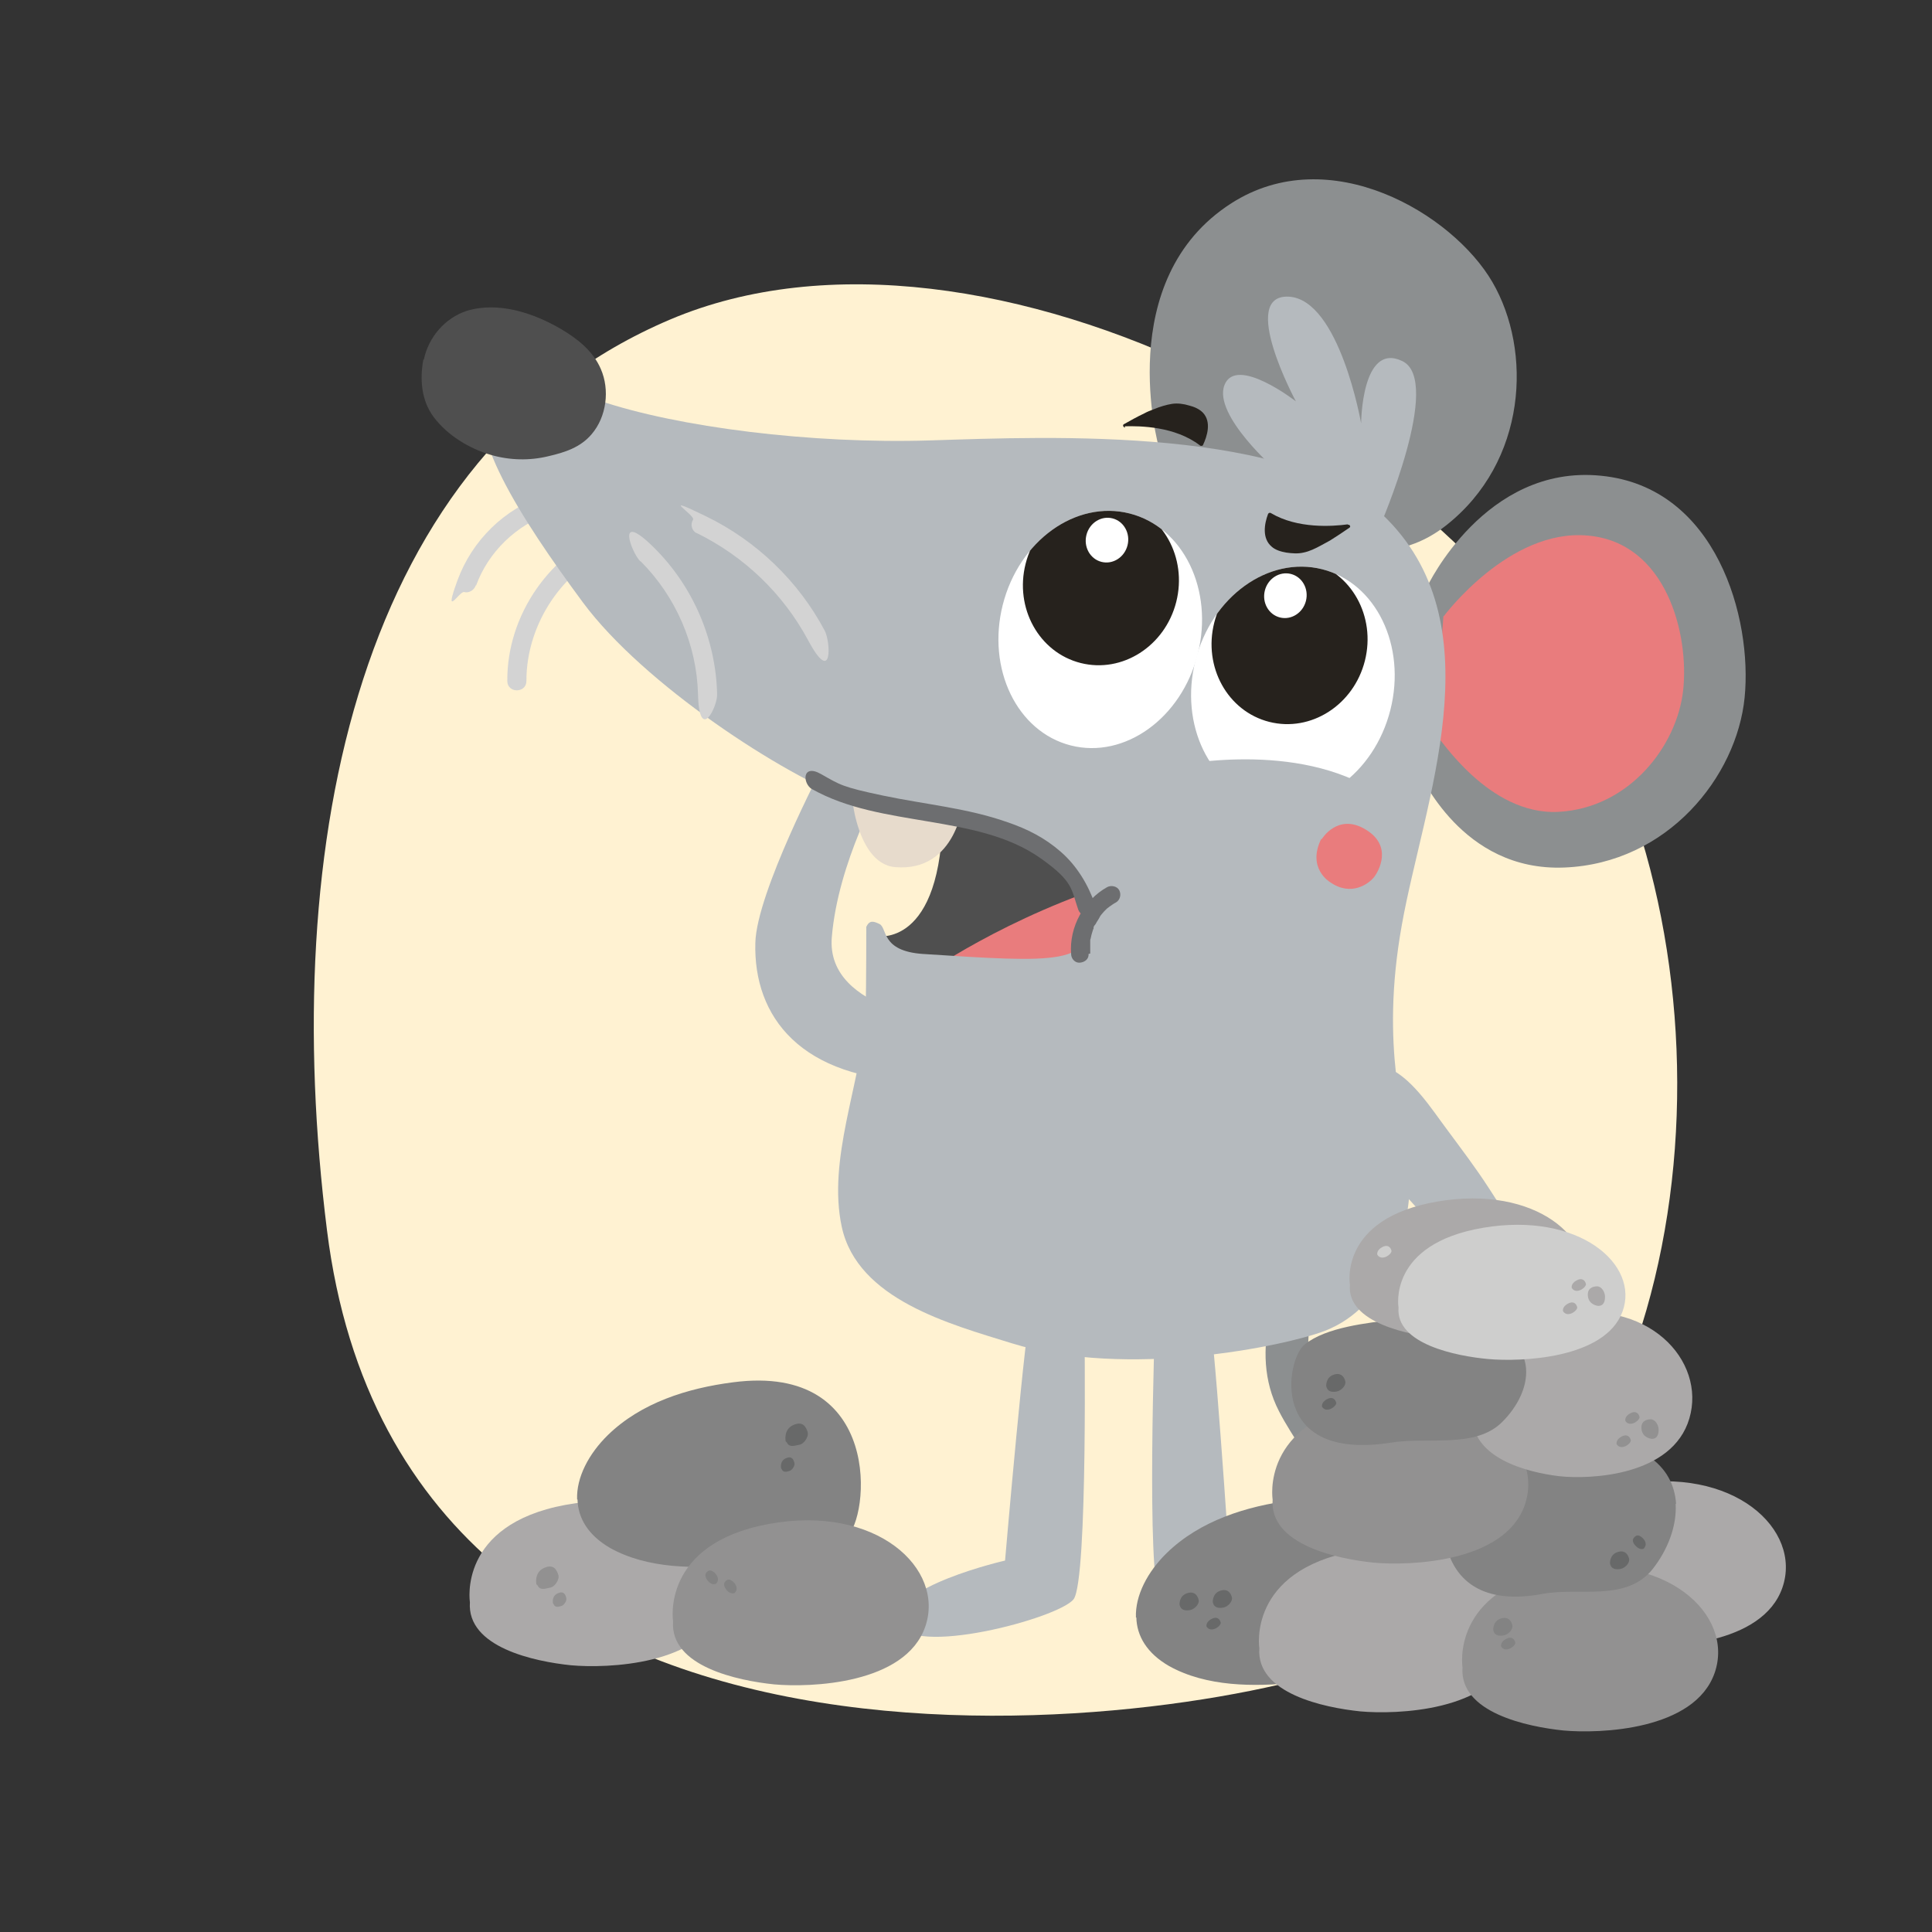
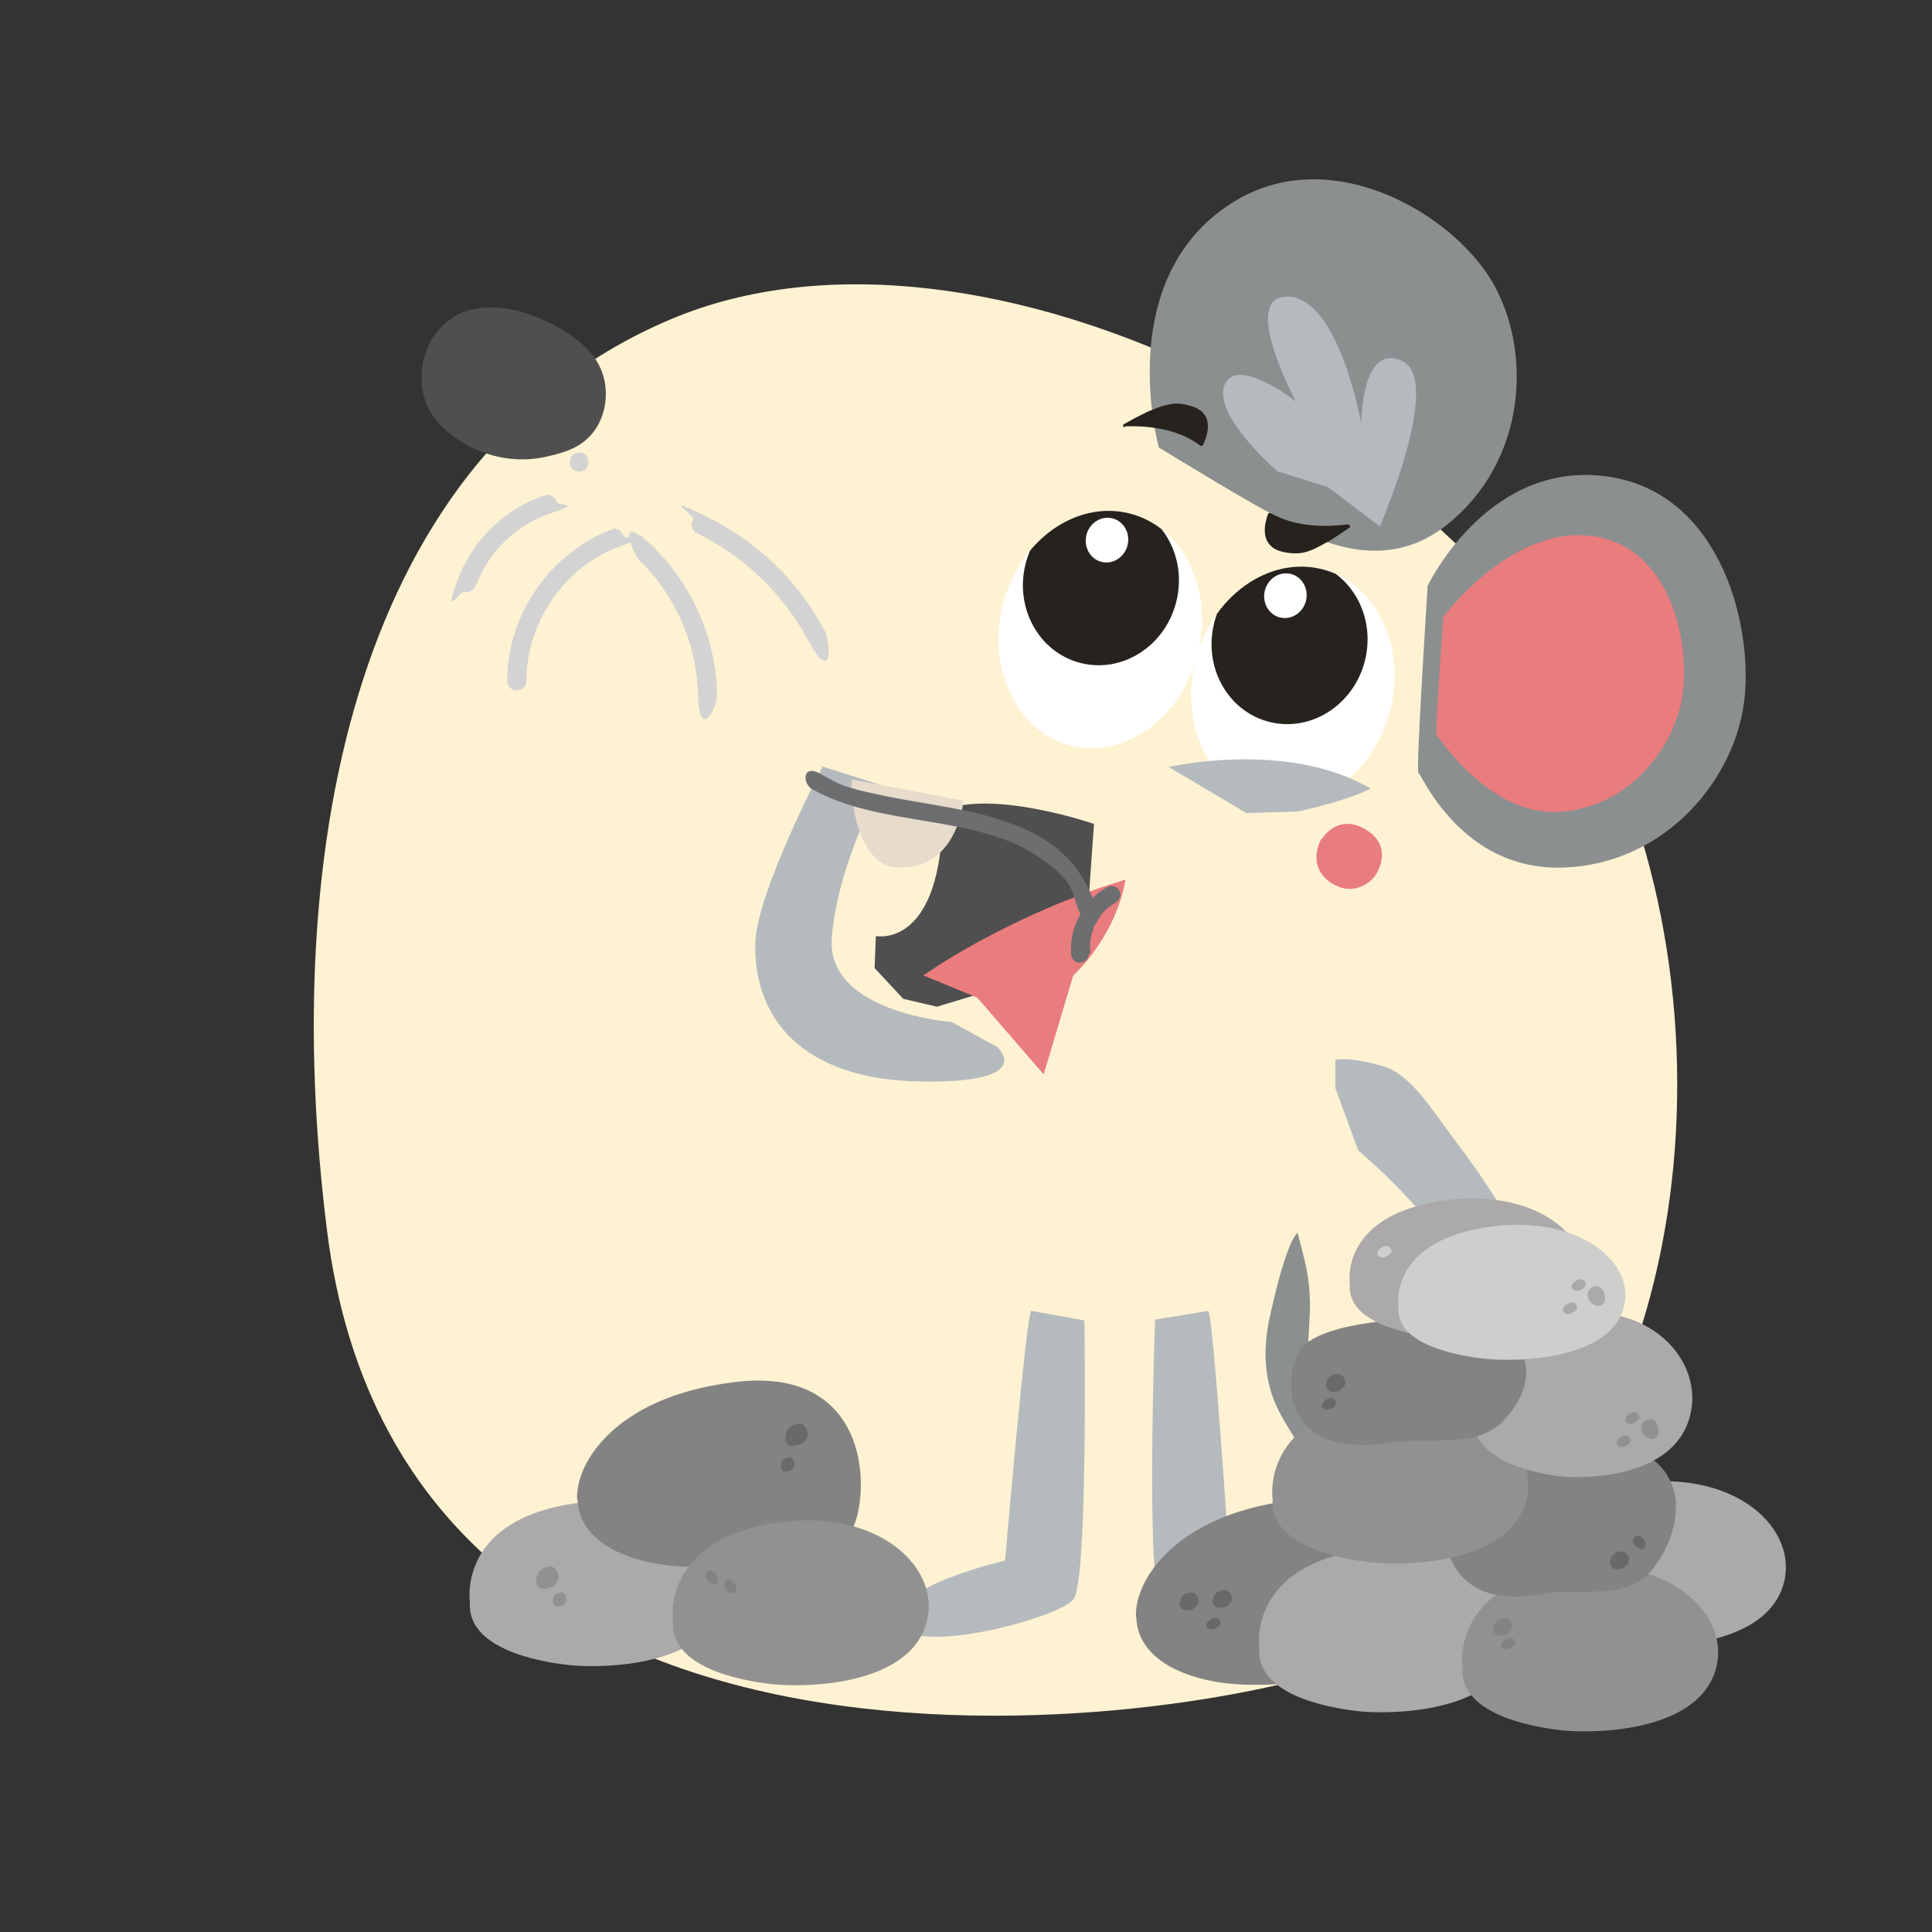
<svg xmlns="http://www.w3.org/2000/svg" id="Ebene_1" viewBox="0 0 465 465">
  <rect x="0" y="0" width="465" height="465" fill="#333333" stroke="none" />
  <defs>
    <style>      .st0 {        fill: none;      }      .st1 {        fill: #e7dbcc;      }      .st2 {        fill: #929191;      }      .st3 {        fill: #6d6e70;      }      .st4 {        fill: #4f4f4f;      }      .st5 {        clip-path: url(#clippath-1);      }      .st6 {        fill: #fff;      }      .st7 {        fill: #e97c7d;      }      .st8 {        fill: #b5babe;      }      .st9 {        fill: #fff2d2;        fill-rule: evenodd;      }      .st10 {        fill: #cececd;      }      .st11 {        fill: #8c8f90;      }      .st12 {        fill: #686969;      }      .st13 {        fill: #aba9a9;      }      .st14 {        fill: #838383;      }      .st15 {        fill: #26221d;      }      .st16 {        fill: #d3d3d3;      }      .st17 {        clip-path: url(#clippath);      }    </style>
    <clipPath id="clippath">
      <ellipse class="st0" cx="264.7" cy="151.3" rx="28.8" ry="24.2" transform="translate(53.2 371) rotate(-75.8)" />
    </clipPath>
    <clipPath id="clippath-1">
      <ellipse class="st0" cx="311.1" cy="164.8" rx="28.8" ry="24.2" transform="translate(75.1 426.1) rotate(-75.8)" />
    </clipPath>
  </defs>
  <path id="Oval" class="st9" d="M327.7,399.5c75.2-31.9,92.7-140.8,60.8-216-31.9-75.3-152-138.5-227.2-106.6s-94.3,125.9-82.6,219.2c18.8,150.4,214.3,118.2,249,103.4Z" />
  <g>
    <path class="st8" d="M229.2,246s-30.5-2.2-29-20.4c1.5-18.2,12-36.6,12-36.6l-14.2-4.5s-15.9,30.3-16.2,42.4c-.5,17.8,10.9,32.9,39.6,33.4,28.6.5,18.6-8.3,18.6-8.3l-10.7-5.9Z" />
    <path class="st16" d="M126.7,163.8c0-13.7,8.9-27.1,21.8-32s2-1.6,1.6-2.8-1.7-2.1-2.8-1.6c-14.8,5.6-25.3,20.5-25.2,36.5,0,3,4.6,3,4.6,0h0Z" />
    <path class="st16" d="M114.6,140.9c2.9-8,9.7-14.6,17.8-17.3s2-1.6,1.6-2.8-1.7-2-2.8-1.6c-9.8,3.2-17.6,10.9-21.1,20.5s.5,2.5,1.6,2.8,2.4-.4,2.8-1.6h0Z" />
    <path class="st11" d="M315.1,310.1c.1,1.4.2,2.7.2,4.2-.1,6.6-1.2,13.3,0,19.9,1.4,7.7,5.8,14.5,8.5,21.8,2.7,7.3,2.2,22.2-1.8,22.2-3.6-2.3-2.1-13.1-4-19.5-2-7-6.9-12.6-10.2-19.1-3.7-7.2-3.9-15.1-2.1-23,4-18.4,6.6-19.9,6.6-19.9,1.2,4.6,2.4,8.7,2.8,13.2Z" />
    <path class="st4" d="M210.9,225.3s15.9,3.2,16-30.2c12-5.2,36.4,3.2,36.4,3.2l-1.4,19.9-20.9,19.4-15.5,4.7-8.1-1.9-6.9-7.4.3-7.5Z" />
    <path class="st7" d="M222.2,234.8s19.8-14.3,48.7-23.1c-2.5,14.1-12.6,23.1-12.6,23.1l-7.1,23.8-16-18.5-12.9-5.3Z" />
    <path class="st16" d="M139.4,113.5c3,0,3-4.6,0-4.6s-3,4.6,0,4.6h0Z" />
    <path class="st11" d="M343.5,141.2s13.9-29.5,41.8-26.7c27.9,2.7,36.5,34.4,34.6,53.4-1.9,19-18.5,39.9-43.4,40.9-24.9,1-34.5-22.8-35.1-22.8-.7,0,2.2-44.7,2.2-44.7Z" />
    <path class="st7" d="M347.5,148.3s15.7-21.1,34.6-19.4c19,1.6,24.5,23.8,23,37.3-1.5,13.4-13,28.3-30,29.2-16.9.9-28.8-18.3-29.3-18.3s1.6-28.8,1.6-28.8Z" />
    <path class="st11" d="M278.9,107.6s-11.3-40.3,17.5-58.7c23.6-15.1,53.2,2.5,62.8,19,9.6,16.5,8.4,43.2-11.2,58.6-19.6,15.4-41.8-3.5-42.4-3.2-.5.4-26.7-15.6-26.7-15.6Z" />
    <path class="st1" d="M205.2,187.6c-1,0,.2,20.2,10.2,21.1,15,1.3,16.5-16,16.5-16l-26.8-5.1Z" />
-     <path class="st8" d="M339.2,280.9c-.7-11.8-7.2-28.2-1.8-58.3,5.3-29.7,22.5-71.2-3.5-97.6-22.2-22.6-81.4-19.9-110-19-28.6.9-60.9-3.2-79.7-9.6-18.8-6.4-26.7-2.3-26.7-2.3-6.1,8.9,7.7,30.5,22.8,50.9,14.6,19.7,48.2,41.6,65,47.7.2,0,.4.1.6.2.2,0,.4.2.7.2,4.6,1.6,51.8,3.1,54.8,27,2.3,12.2-7,11.6-39.3,9.5-10.1-.7-8.5-6.2-10.4-7.2-1.3-.6-2.4-1.1-3.2.7,0,10.4-.1,20.2-.2,21.6-1.2,16.2-9.2,34.4-5.7,50.6,3.8,17.5,26.1,23.4,40.9,28,27.7,8.6,65.8.7,75.4-3,15-5.8,21.2-24.4,20.4-39.4Z" />
    <ellipse class="st6" cx="264.7" cy="151.3" rx="28.8" ry="24.2" transform="translate(53.2 371) rotate(-75.8)" />
    <ellipse class="st6" cx="311.1" cy="164.8" rx="28.8" ry="24.2" transform="translate(75.1 426.1) rotate(-75.8)" />
    <ellipse class="st6" cx="301.2" cy="153.9" rx="5.4" ry="5.1" transform="translate(78.3 408.3) rotate(-75.8)" />
    <path class="st7" d="M318.1,202c0,0,3.8-6.4,10.5-2.4,6.8,4,3.1,10.2,2.2,11.4-1.3,1.7-5.6,4.9-10.7,1.3,0,0-5.6-3.3-2.1-10.4Z" />
    <path class="st15" d="M270.7,102.6c3.7-.1,12.1,0,18.1,4.6.2.2.6.1.7,0,1.1-2.3,2.1-5.7,0-7.9-.9-.9-2.1-1.4-3.3-1.7-1.3-.4-2.8-.6-4.1-.4s-3,.7-4.4,1.3c-.8.3-1.6.6-2.3,1-1.7.8-3.3,1.7-4.9,2.6-.4.2-.1.8.3.8Z" />
    <path class="st8" d="M332.1,126.7s15.3-35.1,5.4-39.8c-9.8-4.7-9.9,15-9.9,15,0,0-5.2-29.8-17.4-30.5-12.2-.6,1.7,25.2,1.7,25.2,0,0-14.4-11.2-17.2-3.9s12.7,20.7,12.7,20.7l12.3,3.9,12.4,9.4Z" />
    <path class="st15" d="M324.4,126.2c-3.7.5-12.1,1.1-18.5-2.7-.3-.2-.6,0-.7.2-.9,2.4-1.5,5.9.9,7.9.9.8,2.3,1.2,3.5,1.4,1.4.2,2.8.3,4.1,0,1.5-.3,2.9-1,4.2-1.7.7-.4,1.5-.8,2.2-1.2,1.6-1,3.1-2,4.7-3.1.4-.3,0-.8-.4-.7Z" />
    <g class="st17">
      <ellipse class="st15" cx="264.8" cy="140.2" rx="19.9" ry="18.7" transform="translate(64.1 362.6) rotate(-75.8)" />
    </g>
    <ellipse class="st6" cx="266.2" cy="129.9" rx="5.4" ry="5.1" transform="translate(75.2 356.2) rotate(-75.8)" />
    <g class="st5">
      <ellipse class="st15" cx="310.2" cy="154.4" rx="19.9" ry="18.7" transform="translate(84.6 417.3) rotate(-75.8)" />
    </g>
    <ellipse class="st6" cx="309.2" cy="143.2" rx="5.4" ry="5.1" transform="translate(94.7 408) rotate(-75.8)" />
    <path class="st4" d="M102,86.6c1.1-5.4,5.1-10.1,10.4-11.8,7.7-2.3,16.2.6,22.8,4.5,3.9,2.3,7.6,5.3,9.4,9.5,2.2,5,1.4,11.5-2.2,15.7-2.7,3.2-6.5,4.4-10.4,5.3-4.5,1.1-9.3,1-13.8-.3-5.2-1.5-10.5-4.7-13.8-9.1-3-4-3.4-9.1-2.5-13.9Z" />
    <path class="st3" d="M195.4,189.9c8.5,4.8,18.5,6.2,27.9,7.8s19.3,3.3,27.2,8.9,7.3,7.4,9,12.3c.9,2.6,5,1.5,4.1-1.1-1.7-4.9-4.4-9.4-8.3-12.8s-8.1-5.5-12.8-7.1c-9.6-3.4-19.9-4.3-29.9-6.4s-10.4-2.6-15-5.2-4.5,2.3-2.1,3.7h0Z" />
    <path class="st3" d="M262.4,229.5c0-.7,0-1.4,0-2.1s0-.3,0-.4c0,0,0-.6,0-.3s0-.3,0-.3c0-.2,0-.3.1-.5.1-.6.3-1.3.5-1.9s.1-.3.2-.5,0,.2,0-.2.3-.6.5-.9c.3-.6.7-1.1,1-1.7s.3-.4.1-.2c.1-.1.2-.3.3-.4.2-.2.4-.5.6-.7s.5-.5.7-.7.3-.2.4-.3.4-.3.1-.1c.6-.4,1.1-.8,1.7-1.1,1-.6,1.3-1.9.8-2.9s-1.9-1.3-2.9-.8c-5.6,3.1-9.2,9.6-8.7,16.1,0,1.1.9,2.2,2.1,2.1s2.2-.9,2.1-2.1h0Z" />
    <path class="st8" d="M290.8,315.5c1.2.8,5.1,60.2,5.1,60.2,0,0,27.9,7,25.3,15.5-2.6,8.5-38.6-1.8-42-6.5-3.4-4.7-1.2-67.1-1.2-67.1l12.8-2.1Z" />
    <path class="st8" d="M248.2,315.5c-1.2.8-6.3,60.1-6.3,60.1,0,0-28,6.4-25.6,14.9,2.4,8.6,38.6-1,42.1-5.6,3.5-4.6,2.6-67.1,2.6-67.1l-12.8-2.3Z" />
    <path class="st8" d="M281.3,184.6s28.5-6.6,48.6,5.2c-6.3,3.2-17.5,5.5-17.5,5.5l-12.4.4-18.7-11.1Z" />
    <path class="st16" d="M167.7,128.3c11.4,5.6,20.8,14.6,26.8,25.8s5.4.3,4-2.3c-6.3-11.9-16.4-21.6-28.5-27.5s-2.5-.3-3.2.8-.3,2.6.8,3.2h0Z" />
    <path class="st16" d="M154.2,135.1c8.5,8.5,13.5,20.1,13.8,32s4.7,3,4.6,0c-.3-13.2-5.8-26-15.2-35.3s-5.4,1.2-3.3,3.3h0Z" />
    <path class="st8" d="M327,277c4.6,3.9,8.9,8.1,12.9,12.5,2.7,3,5.6,6,7.4,9.7,2.1,4.3,4.5,11.1,10,12,2.3.4,4.8-.8,6.2-2.6,1.5-1.9,2-4.3,1.9-6.7-.3-5.9-4-11.2-7.1-16-3.1-4.8-6.6-9.4-10-14-3.7-4.9-8.9-13.3-15.2-15.2-8.2-2.5-11.7-1.6-11.7-1.6v6.8l5.5,15Z" />
    <path class="st8" d="M357.4,307.5s1.3,5.9,1.4,8.2c.2,2.5,1.4,3.5,3.1,2.1,1.7-1.4,2-8.8.6-11.7s-2.5-.6-2.5-.6l-2.5,2.1Z" />
    <path class="st8" d="M361,306.3s1.3,5.9,1.4,8.2,1.4,3.5,3.1,2.1c1.7-1.4,2-8.8.6-11.7s-2.5-.6-2.5-.6l-2.5,2.1Z" />
    <path class="st8" d="M360.8,306s5,3.3,6.7,4.9c1.8,1.7,3.4,1.5,3.7-.7s-4.7-7.7-7.7-8.8c-3-1.1-2.2,1.3-2.2,1.3l-.4,3.2Z" />
    <path class="st8" d="M358,303.5s-3.1,5.1-4.1,7.3c-1,2.3-2.5,2.8-3.6.9-1.1-1.9,1.1-9,3.3-11.2,2.3-2.2,2.6.3,2.6.3l1.7,2.8Z" />
  </g>
  <g>
    <path class="st13" d="M113.1,385.6s-3-18.6,23-23.4c26-4.8,42.5,10.8,37.7,24.7-4.8,13.9-27.7,14.7-36.4,13.9-8.7-.9-25.1-4.3-24.3-15.2Z" />
    <path class="st12" d="M195.1,356.2s-.9-2.9,1.1-4.2c2-1.3,2.7,1.8,2.7,1.8,0,0-.9,3.8-3.8,2.3Z" />
    <path class="st14" d="M138.9,360.9c-.2-5.3,2.8-11,7.4-15.5,8-7.8,19.2-11.3,30.1-12.7,36.4-4.8,32.9,32.9,27.3,37.3-6.5,5-18.7,5.8-26.5,6.6-9.9,1-21.3,1-30.3-4-5.4-3.1-7.8-7.3-7.9-11.7Z" />
    <path class="st2" d="M162,390.2s-3-18.6,23-23.4c26-4.8,42.5,10.8,37.7,24.7-4.8,13.9-27.7,14.7-36.4,13.9-8.7-.9-25.1-4.3-24.3-15.2Z" />
    <path class="st12" d="M189.1,346.9s-.6-2.8,1.8-3.9,3.1.5,3.5,1.7c.3,1.3-1.1,2.9-1.9,3s-2.5.9-3.1-.5" />
    <path class="st12" d="M188,353.4s-.4-1.7,1.1-2.4,1.9.3,2.1,1.1-.7,1.8-1.1,1.9-1.5.6-1.9-.3" />
    <path class="st14" d="M172.3,381.2s-1,.5-2-.8-.4-2.1.4-2.4,3,1.7,1.7,3.1Z" />
    <path class="st14" d="M176.8,383.4s-1,.5-2-.8-.4-2.1.4-2.4,3,1.7,1.7,3.1Z" />
    <path class="st2" d="M129.1,381.3s-.6-2.8,1.8-3.9,3.1.5,3.5,1.7c.3,1.3-1.1,2.9-1.9,3s-2.5.9-3.1-.5" />
    <path class="st2" d="M133.1,385.9s-.4-1.7,1.1-2.4c1.5-.7,1.9.3,2.1,1.1s-.7,1.8-1.1,1.9-1.5.6-1.9-.3" />
  </g>
  <g>
    <path class="st13" d="M368.3,380.8s-3-18.6,23-23.4c26-4.8,42.5,10.8,37.7,24.7-4.8,13.9-27.7,14.7-36.4,13.9-8.7-.9-25.1-4.3-24.3-15.2Z" />
    <path class="st14" d="M273.4,389.3c-.2-5.3,2.8-11,7.4-15.5,8-7.8,19.2-11.3,30.1-12.7,36.4-4.8,32.9,32.9,27.3,37.3-6.5,5-18.7,5.8-26.5,6.6-9.9,1-21.3,1-30.3-4-5.4-3.1-7.8-7.3-7.9-11.7Z" />
    <path class="st12" d="M283.9,386.3s-.2-2.1,1.7-2.8,2.7.6,2.9,1.6-1,2.2-2,2.4-2.3.2-2.6-1.3Z" />
    <path class="st12" d="M291.9,385.7s-.2-2.1,1.7-2.8c1.9-.7,2.7.6,2.9,1.6.2,1-1,2.2-2,2.4s-2.3.2-2.6-1.3Z" />
    <path class="st13" d="M303.1,396.7s-3-18.6,23-23.4c26-4.8,42.5,10.8,37.7,24.7-4.8,13.9-27.7,14.7-36.4,13.9-8.7-.9-25.1-4.3-24.3-15.2Z" />
    <path class="st2" d="M352,401.3s-3-18.6,23-23.4c26-4.8,42.5,10.8,37.7,24.7-4.8,13.9-27.7,14.7-36.4,13.9-8.7-.9-25.1-4.3-24.3-15.2Z" />
    <path class="st14" d="M403.3,362c.3,5.3-1.9,11-5.5,15.6-6.3,8-17.7,4.4-26.4,6-29.4,5.6-25.3-24.8-20.9-29.3,5.2-5.2,15.1-6.3,21.4-7.2,8-1.2,17.3-1.5,24.7,3.3,4.5,2.9,6.5,7.1,6.8,11.5Z" />
    <path class="st2" d="M306.3,360.9s-3-18.6,23-23.4c26-4.8,42.5,10.8,37.7,24.7-4.8,13.9-27.7,14.7-36.4,13.9-8.7-.9-25.1-4.3-24.3-15.2Z" />
    <path class="st13" d="M354.4,340.1s-2.6-18.6,19.8-23.4,36.5,10.8,32.4,24.7c-4.1,13.9-23.9,14.7-31.3,13.9-7.5-.9-21.6-4.3-20.9-15.2Z" />
    <path class="st14" d="M367.3,329.5c.3,4.3-2,9-5.7,12.7-6.4,6.5-17.9,3.6-26.7,5-29.7,4.7-25.4-20-20.9-23.6,5.2-4.2,15.2-5.2,21.6-6,8.1-1,17.5-1.3,24.9,2.5,4.5,2.4,6.5,5.7,6.8,9.3Z" />
    <path class="st13" d="M324.9,309.2s-2.8-15.9,21-20c23.8-4.1,38.9,9.2,34.5,21.1s-25.4,12.6-33.3,11.8c-7.9-.7-23-3.7-22.2-12.9Z" />
    <path class="st10" d="M336.6,314.7s-2.7-15.3,20.4-19.2c23.1-3.9,37.7,8.9,33.5,20.2-4.2,11.4-24.6,12.1-32.3,11.4-7.7-.7-22.3-3.6-21.6-12.4Z" />
    <path class="st12" d="M318.2,338.6s-.3-1,1.1-1.8,2.1,0,2.3.8-2.3,2.7-3.4,1Z" />
    <path class="st12" d="M290.4,391.5s-.3-1,1.1-1.8,2.1,0,2.3.8-2.3,2.7-3.4,1Z" />
    <path class="st12" d="M319.2,333.7s-.2-2.1,1.7-2.8,2.7.6,2.9,1.6c.2,1-1,2.2-2,2.4s-2.3.2-2.6-1.3Z" />
    <path class="st2" d="M397.5,346.3s-2.1-.2-2.4-2.2,1.1-2.5,2.2-2.5,1.9,1.4,1.9,2.5c0,1.1-.3,2.3-1.8,2.2Z" />
    <path class="st2" d="M391.2,342s-.3-1,1.1-1.8,2.1,0,2.3.8-2.3,2.7-3.4,1Z" />
    <path class="st2" d="M389.1,347.6s-.3-1,1.1-1.8,2.1,0,2.3.8-2.3,2.7-3.4,1Z" />
    <path class="st13" d="M384.6,314.3s-2.1-.2-2.4-2.2c-.3-2,1.1-2.5,2.2-2.5,1.1,0,1.9,1.4,1.9,2.5,0,1.1-.3,2.3-1.8,2.2Z" />
    <path class="st13" d="M378.3,310s-.3-1,1.1-1.8,2.1,0,2.3.8-2.3,2.7-3.4,1Z" />
    <path class="st13" d="M376.2,315.6s-.3-1,1.1-1.8,2.1,0,2.3.8-2.3,2.7-3.4,1Z" />
    <path class="st10" d="M331.5,302s-.3-1,1.1-1.8,2.1,0,2.3.8-2.3,2.7-3.4,1Z" />
    <path class="st12" d="M395.7,372.7s-.9.6-2.1-.7c-1.1-1.2-.5-2,.3-2.4s3.1,1.6,1.8,3Z" />
    <path class="st12" d="M387.5,376.4s-.2-2.1,1.7-2.8,2.7.6,2.9,1.6c.2,1-1,2.2-2,2.4s-2.3.2-2.6-1.3Z" />
    <path class="st14" d="M359.4,392.4s-.2-2.1,1.7-2.8,2.7.6,2.9,1.6c.2,1-1,2.2-2,2.4s-2.3.2-2.6-1.3Z" />
    <path class="st14" d="M361.3,396.3s-.3-1,1.1-1.8,2.1,0,2.3.8-2.3,2.7-3.4,1Z" />
  </g>
</svg>